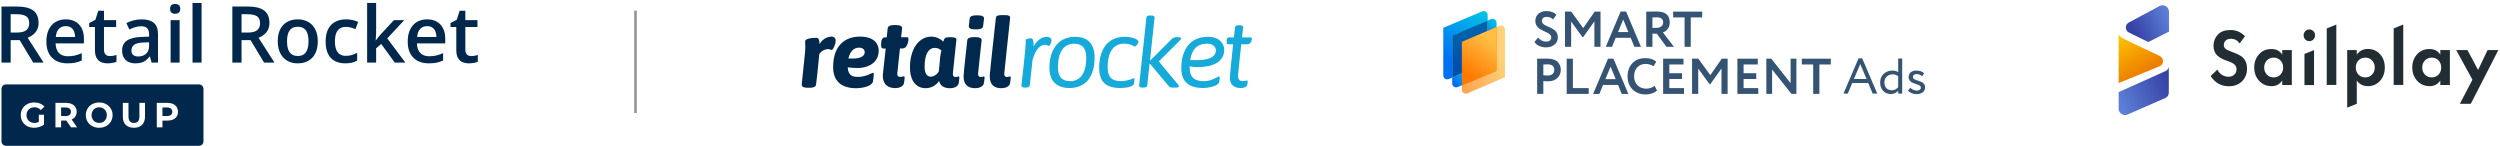
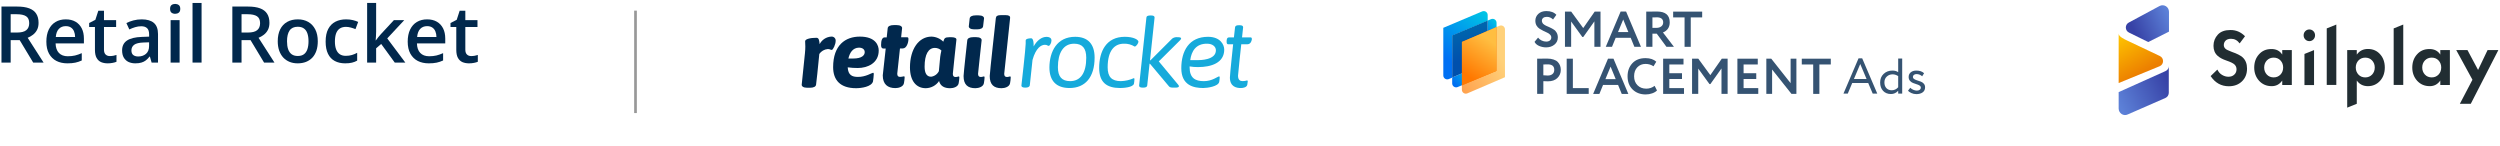
<svg xmlns="http://www.w3.org/2000/svg" width="803" height="47" viewBox="0 0 803 47" fill="none">
  <path d="M5.531 2.108C7.081 2.108 8.361 2.297 9.37 2.674C10.387 3.051 11.142 3.626 11.634 4.397C12.135 5.168 12.385 6.149 12.385 7.338C12.385 8.224 12.221 8.979 11.893 9.603C11.565 10.226 11.134 10.743 10.601 11.153C10.068 11.563 9.497 11.892 8.89 12.138L13.997 20.1H10.662L6.318 12.888H3.426V20.1H0.473V2.108H5.531ZM5.334 4.569H3.426V10.452H5.469C6.839 10.452 7.832 10.197 8.447 9.689C9.071 9.18 9.382 8.429 9.382 7.437C9.382 6.395 9.05 5.656 8.386 5.221C7.729 4.787 6.712 4.569 5.334 4.569Z" fill="#01284C" />
  <path d="M21.118 6.218C22.333 6.218 23.375 6.468 24.244 6.969C25.114 7.469 25.782 8.179 26.25 9.098C26.718 10.017 26.952 11.116 26.952 12.396V13.947H17.857C17.89 15.268 18.243 16.285 18.916 16.999C19.596 17.712 20.548 18.069 21.771 18.069C22.64 18.069 23.42 17.987 24.109 17.823C24.806 17.651 25.524 17.401 26.262 17.072V19.423C25.581 19.743 24.888 19.977 24.183 20.124C23.477 20.272 22.632 20.346 21.648 20.346C20.31 20.346 19.133 20.087 18.116 19.571C17.107 19.046 16.315 18.266 15.741 17.232C15.175 16.199 14.891 14.915 14.891 13.381C14.891 11.855 15.15 10.558 15.667 9.492C16.184 8.425 16.91 7.613 17.845 7.055C18.78 6.497 19.871 6.218 21.118 6.218ZM21.118 8.396C20.208 8.396 19.469 8.692 18.903 9.283C18.345 9.873 18.017 10.739 17.919 11.879H24.121C24.113 11.198 23.998 10.595 23.777 10.07C23.563 9.545 23.235 9.135 22.792 8.84C22.357 8.544 21.799 8.396 21.118 8.396Z" fill="#01284C" />
  <path d="M35.283 18.008C35.66 18.008 36.034 17.975 36.403 17.909C36.772 17.835 37.108 17.749 37.412 17.651V19.841C37.092 19.981 36.678 20.1 36.169 20.198C35.66 20.297 35.131 20.346 34.581 20.346C33.81 20.346 33.117 20.219 32.502 19.964C31.887 19.702 31.398 19.255 31.037 18.623C30.676 17.991 30.496 17.118 30.496 16.002V8.68H28.638V7.387L30.631 6.366L31.579 3.449H33.4V6.477H37.301V8.68H33.4V15.965C33.4 16.654 33.572 17.167 33.917 17.503C34.262 17.84 34.717 18.008 35.283 18.008Z" fill="#01284C" />
  <path d="M45.522 6.218C47.245 6.218 48.545 6.6 49.423 7.363C50.309 8.126 50.752 9.315 50.752 10.932V20.1H48.697L48.143 18.168H48.045C47.659 18.66 47.261 19.066 46.851 19.386C46.441 19.706 45.965 19.944 45.423 20.1C44.89 20.264 44.238 20.346 43.467 20.346C42.654 20.346 41.928 20.198 41.288 19.903C40.648 19.599 40.144 19.14 39.775 18.525C39.406 17.909 39.221 17.13 39.221 16.186C39.221 14.784 39.742 13.729 40.784 13.024C41.834 12.318 43.417 11.928 45.534 11.855L47.897 11.768V11.055C47.897 10.111 47.675 9.438 47.232 9.036C46.798 8.634 46.182 8.433 45.386 8.433C44.706 8.433 44.045 8.532 43.405 8.729C42.765 8.926 42.142 9.168 41.535 9.455L40.599 7.412C41.264 7.059 42.019 6.772 42.864 6.551C43.717 6.329 44.603 6.218 45.522 6.218ZM47.885 13.59L46.125 13.651C44.681 13.7 43.668 13.947 43.085 14.39C42.503 14.833 42.211 15.44 42.211 16.211C42.211 16.884 42.413 17.376 42.815 17.688C43.217 17.991 43.746 18.143 44.402 18.143C45.403 18.143 46.231 17.86 46.888 17.294C47.552 16.72 47.885 15.879 47.885 14.771V13.59Z" fill="#01284C" />
  <path d="M57.693 6.477V20.1H54.801V6.477H57.693ZM56.265 1.259C56.708 1.259 57.09 1.378 57.41 1.616C57.738 1.854 57.902 2.264 57.902 2.846C57.902 3.421 57.738 3.831 57.41 4.077C57.09 4.315 56.708 4.434 56.265 4.434C55.806 4.434 55.416 4.315 55.096 4.077C54.784 3.831 54.629 3.421 54.629 2.846C54.629 2.264 54.784 1.854 55.096 1.616C55.416 1.378 55.806 1.259 56.265 1.259Z" fill="#01284C" />
  <path d="M64.744 20.1H61.84V0.951H64.744V20.1Z" fill="#01284C" />
  <path d="M79.687 2.108C81.238 2.108 82.518 2.297 83.527 2.674C84.544 3.051 85.299 3.626 85.791 4.397C86.292 5.168 86.542 6.149 86.542 7.338C86.542 8.224 86.378 8.979 86.05 9.603C85.722 10.226 85.291 10.743 84.758 11.153C84.224 11.563 83.654 11.892 83.047 12.138L88.154 20.1H84.819L80.475 12.888H77.583V20.1H74.629V2.108H79.687ZM79.49 4.569H77.583V10.452H79.626C80.996 10.452 81.989 10.197 82.604 9.689C83.228 9.18 83.539 8.429 83.539 7.437C83.539 6.395 83.207 5.656 82.542 5.221C81.886 4.787 80.869 4.569 79.49 4.569Z" fill="#01284C" />
  <path d="M102.072 13.258C102.072 14.39 101.924 15.395 101.629 16.273C101.333 17.15 100.903 17.893 100.337 18.5C99.77 19.099 99.09 19.558 98.294 19.878C97.498 20.19 96.6 20.346 95.599 20.346C94.663 20.346 93.806 20.19 93.027 19.878C92.247 19.558 91.57 19.099 90.996 18.5C90.43 17.893 89.991 17.15 89.679 16.273C89.368 15.395 89.212 14.39 89.212 13.258C89.212 11.756 89.47 10.485 89.987 9.443C90.512 8.392 91.259 7.592 92.227 7.043C93.195 6.493 94.347 6.218 95.685 6.218C96.94 6.218 98.048 6.493 99.007 7.043C99.967 7.592 100.718 8.392 101.26 9.443C101.801 10.493 102.072 11.764 102.072 13.258ZM92.19 13.258C92.19 14.25 92.309 15.099 92.547 15.805C92.793 16.511 93.17 17.052 93.679 17.429C94.188 17.799 94.844 17.983 95.648 17.983C96.452 17.983 97.108 17.799 97.617 17.429C98.126 17.052 98.499 16.511 98.737 15.805C98.975 15.099 99.094 14.25 99.094 13.258C99.094 12.265 98.975 11.424 98.737 10.735C98.499 10.037 98.126 9.508 97.617 9.147C97.108 8.778 96.448 8.593 95.636 8.593C94.438 8.593 93.564 8.995 93.014 9.799C92.465 10.603 92.19 11.756 92.19 13.258Z" fill="#01284C" />
  <path d="M110.883 20.346C109.595 20.346 108.479 20.096 107.536 19.595C106.592 19.095 105.866 18.328 105.358 17.294C104.849 16.26 104.595 14.948 104.595 13.356C104.595 11.699 104.874 10.345 105.431 9.295C105.989 8.245 106.761 7.469 107.745 6.969C108.738 6.468 109.874 6.218 111.154 6.218C111.966 6.218 112.7 6.3 113.357 6.464C114.021 6.62 114.583 6.813 115.043 7.043L114.181 9.356C113.681 9.151 113.168 8.979 112.643 8.84C112.118 8.7 111.613 8.63 111.129 8.63C110.333 8.63 109.669 8.807 109.136 9.159C108.611 9.512 108.217 10.037 107.954 10.735C107.7 11.432 107.573 12.298 107.573 13.331C107.573 14.332 107.704 15.177 107.967 15.866C108.229 16.547 108.619 17.064 109.136 17.417C109.652 17.762 110.288 17.934 111.043 17.934C111.79 17.934 112.458 17.844 113.049 17.663C113.64 17.483 114.198 17.249 114.723 16.962V19.472C114.206 19.767 113.652 19.985 113.061 20.124C112.471 20.272 111.745 20.346 110.883 20.346Z" fill="#01284C" />
  <path d="M120.814 0.951V10.206C120.814 10.624 120.798 11.083 120.765 11.584C120.732 12.076 120.699 12.54 120.667 12.974H120.728C120.941 12.687 121.196 12.351 121.491 11.965C121.795 11.58 122.082 11.243 122.353 10.956L126.512 6.477H129.835L124.383 12.335L130.192 20.1H126.795L122.439 14.119L120.814 15.509V20.1H117.922V0.951H120.814Z" fill="#01284C" />
  <path d="M137.182 6.218C138.397 6.218 139.439 6.468 140.308 6.969C141.178 7.469 141.847 8.179 142.314 9.098C142.782 10.017 143.016 11.116 143.016 12.396V13.947H133.921C133.954 15.268 134.307 16.285 134.98 16.999C135.661 17.712 136.612 18.069 137.835 18.069C138.704 18.069 139.484 17.987 140.173 17.823C140.87 17.651 141.588 17.401 142.327 17.072V19.423C141.646 19.743 140.952 19.977 140.247 20.124C139.541 20.272 138.696 20.346 137.712 20.346C136.374 20.346 135.197 20.087 134.18 19.571C133.171 19.046 132.379 18.266 131.805 17.232C131.239 16.199 130.955 14.915 130.955 13.381C130.955 11.855 131.214 10.558 131.731 9.492C132.248 8.425 132.974 7.613 133.909 7.055C134.844 6.497 135.935 6.218 137.182 6.218ZM137.182 8.396C136.272 8.396 135.533 8.692 134.967 9.283C134.409 9.873 134.081 10.739 133.983 11.879H140.185C140.177 11.198 140.062 10.595 139.841 10.07C139.627 9.545 139.299 9.135 138.856 8.84C138.421 8.544 137.863 8.396 137.182 8.396Z" fill="#01284C" />
  <path d="M151.347 18.008C151.724 18.008 152.098 17.975 152.467 17.909C152.836 17.835 153.173 17.749 153.476 17.651V19.841C153.156 19.981 152.742 20.1 152.233 20.198C151.724 20.297 151.195 20.346 150.646 20.346C149.874 20.346 149.181 20.219 148.566 19.964C147.951 19.702 147.462 19.255 147.101 18.623C146.74 17.991 146.56 17.118 146.56 16.002V8.68H144.702V7.387L146.695 6.366L147.643 3.449H149.464V6.477H153.365V8.68H149.464V15.965C149.464 16.654 149.636 17.167 149.981 17.503C150.326 17.84 150.781 18.008 151.347 18.008Z" fill="#01284C" />
-   <path fill-rule="evenodd" clip-rule="evenodd" d="M1.925 27.113H63.907C64.707 27.113 65.356 27.762 65.356 28.562V45.385C65.356 46.185 64.707 46.833 63.907 46.833H1.925C1.125 46.833 0.477 46.185 0.477 45.385V28.562C0.477 27.762 1.125 27.113 1.925 27.113ZM14.128 36.85H12.466V39.151C12.047 39.376 11.576 39.488 11.052 39.488C10.558 39.488 10.116 39.383 9.727 39.174C9.345 38.957 9.046 38.657 8.829 38.276C8.612 37.894 8.503 37.46 8.503 36.973C8.503 36.479 8.612 36.041 8.829 35.66C9.046 35.278 9.349 34.983 9.738 34.773C10.127 34.563 10.573 34.459 11.074 34.459C11.868 34.459 12.545 34.754 13.106 35.346L14.274 34.268C13.892 33.826 13.421 33.489 12.859 33.257C12.298 33.025 11.673 32.909 10.984 32.909C10.161 32.909 9.42 33.085 8.762 33.437C8.103 33.781 7.587 34.264 7.212 34.885C6.846 35.499 6.662 36.195 6.662 36.973C6.662 37.752 6.846 38.452 7.212 39.073C7.587 39.686 8.099 40.169 8.75 40.521C9.402 40.865 10.135 41.037 10.951 41.037C11.52 41.037 12.085 40.951 12.646 40.779C13.207 40.607 13.701 40.36 14.128 40.038V36.85ZM22.817 40.903L21.301 38.714H21.211H19.628V40.903H17.809V33.044H21.211C21.907 33.044 22.51 33.16 23.018 33.392C23.535 33.624 23.932 33.953 24.209 34.38C24.485 34.807 24.624 35.312 24.624 35.896C24.624 36.479 24.482 36.985 24.197 37.411C23.921 37.83 23.524 38.152 23.007 38.377L24.77 40.903H22.817ZM22.783 35.896C22.783 35.454 22.641 35.117 22.356 34.885C22.072 34.646 21.657 34.526 21.11 34.526H19.628V37.265H21.11C21.657 37.265 22.072 37.145 22.356 36.906C22.641 36.666 22.783 36.33 22.783 35.896ZM29.651 40.51C30.309 40.861 31.046 41.037 31.862 41.037C32.678 41.037 33.411 40.861 34.063 40.51C34.714 40.158 35.227 39.675 35.601 39.062C35.975 38.44 36.162 37.744 36.162 36.973C36.162 36.202 35.975 35.51 35.601 34.896C35.227 34.275 34.714 33.789 34.063 33.437C33.411 33.085 32.678 32.909 31.862 32.909C31.046 32.909 30.309 33.085 29.651 33.437C29 33.789 28.487 34.275 28.113 34.896C27.746 35.51 27.562 36.202 27.562 36.973C27.562 37.744 27.746 38.44 28.113 39.062C28.487 39.675 29 40.158 29.651 40.51ZM33.12 39.174C32.745 39.383 32.326 39.488 31.862 39.488C31.398 39.488 30.979 39.383 30.605 39.174C30.231 38.957 29.935 38.657 29.718 38.276C29.508 37.894 29.404 37.46 29.404 36.973C29.404 36.487 29.508 36.053 29.718 35.671C29.935 35.289 30.231 34.994 30.605 34.784C30.979 34.567 31.398 34.459 31.862 34.459C32.326 34.459 32.745 34.567 33.12 34.784C33.494 34.994 33.786 35.289 33.995 35.671C34.212 36.053 34.321 36.487 34.321 36.973C34.321 37.46 34.212 37.894 33.995 38.276C33.786 38.657 33.494 38.957 33.12 39.174ZM43.012 41.037C41.889 41.037 41.014 40.727 40.385 40.106C39.764 39.484 39.453 38.597 39.453 37.445V33.044H41.272V37.377C41.272 38.785 41.856 39.488 43.023 39.488C43.592 39.488 44.026 39.32 44.325 38.983C44.625 38.639 44.775 38.103 44.775 37.377V33.044H46.571V37.445C46.571 38.597 46.257 39.484 45.628 40.106C45.007 40.727 44.135 41.037 43.012 41.037ZM55.569 33.392C55.06 33.16 54.458 33.044 53.761 33.044H50.36V40.903H52.179V38.736H53.761C54.458 38.736 55.06 38.624 55.569 38.399C56.086 38.167 56.482 37.838 56.759 37.411C57.036 36.977 57.175 36.472 57.175 35.896C57.175 35.312 57.036 34.807 56.759 34.38C56.482 33.953 56.086 33.624 55.569 33.392ZM54.907 36.906C54.622 37.138 54.207 37.254 53.661 37.254H52.179V34.526H53.661C54.207 34.526 54.622 34.646 54.907 34.885C55.191 35.117 55.333 35.454 55.333 35.896C55.333 36.33 55.191 36.666 54.907 36.906Z" fill="#01284C" />
  <g clip-path="url(#clip0_9041_14325)">
    <path d="M266.943 11.758C267.14 11.729 267.341 11.746 267.53 11.807C267.718 11.867 267.891 11.97 268.033 12.107C268.175 12.244 268.283 12.411 268.348 12.596C268.414 12.78 268.435 12.978 268.411 13.172C268.411 14.197 267.599 16.031 267.162 16.031C266.725 16.031 266.631 15.755 265.882 15.755C265.339 15.799 264.812 15.962 264.342 16.234C263.872 16.505 263.47 16.877 263.165 17.323C262.822 21.351 262.125 27.162 262.125 27.162C262.062 27.807 261.375 28.186 260.158 28.186H259.284C258.035 28.186 257.504 27.725 257.504 27.233L258.545 17.148C258.638 16.257 258.67 15.488 258.67 14.965C258.67 14.227 258.607 13.705 258.607 13.244C258.607 12.567 260.199 12.137 262.229 12.137C263.072 12.137 263.134 13.028 263.27 14.187C263.615 13.502 264.135 12.918 264.779 12.492C265.424 12.066 266.169 11.813 266.943 11.758V11.758Z" fill="#01284D" />
    <path d="M280.402 23.38C280.527 23.38 280.652 23.38 280.652 23.811C280.612 24.604 280.529 25.394 280.402 26.178C279.903 27.869 276.687 28.33 274.97 28.33C269.881 28.33 267.602 25.717 267.602 21.566C267.602 14.463 271.567 11.758 276.188 11.758C281.277 11.758 282.245 14.617 282.245 16.216C282.245 20.316 278.623 21.843 275.532 21.843C274.446 21.85 273.36 21.778 272.285 21.628C272.41 24.149 273.721 24.702 275.563 24.702C278.061 24.733 280.059 23.38 280.402 23.38ZM272.503 18.799H274.002C276.937 18.799 277.749 17.692 277.749 16.749C277.749 15.806 276.968 15.304 275.875 15.304C273.94 15.355 272.94 16.892 272.503 18.799Z" fill="#01284D" />
    <path d="M284.492 15.6H283.816C283.254 15.6 283.004 15.262 283.004 14.493C283.004 13.079 283.285 12.002 284.19 12.002H284.815L285.127 9.082C285.189 8.436 285.876 8.057 287.094 8.057H287.979C289.227 8.057 289.758 8.518 289.758 9.01L289.446 11.961H291.288C291.725 11.961 291.788 12.146 291.788 12.576C291.788 13.714 291.194 15.559 289.977 15.559H289.071C289.071 15.559 288.197 23.584 288.197 23.676C288.197 24.383 288.478 24.701 289.134 24.701C289.534 24.675 289.931 24.613 290.32 24.516C290.508 24.516 290.57 24.578 290.57 24.855C290.537 25.474 290.464 26.09 290.351 26.699C290.164 27.837 288.697 28.298 287.604 28.298C285.106 28.298 283.545 27.068 283.545 24.199C283.587 23.563 284.492 15.6 284.492 15.6Z" fill="#01284D" />
    <path d="M301.627 26.024C301.158 26.725 300.523 27.302 299.775 27.704C299.027 28.106 298.191 28.321 297.339 28.33C294.311 28.33 292.281 25.994 292.281 21.658C292.281 15.755 295.122 11.758 299.212 11.758C300.636 11.811 301.986 12.393 302.99 13.387C303.334 12.28 303.427 11.973 305.02 11.942H305.394C306.643 11.942 307.205 12.219 307.205 12.711C307.205 12.834 306.05 23.196 306.05 23.718C306.05 24.425 306.331 24.743 306.987 24.743C307.294 24.714 307.598 24.652 307.892 24.559C308.079 24.559 308.142 24.62 308.142 24.897C308.109 25.516 308.036 26.132 307.923 26.742C307.736 27.879 306.269 28.34 305.176 28.34C303.313 28.33 302.064 27.654 301.627 26.024ZM301.564 22.857C302.064 17.384 301.939 18.338 302.376 16.216C301.816 15.687 301.071 15.39 300.295 15.386C298.213 15.386 296.985 17.436 296.985 21.412C296.985 23.534 297.672 24.641 299.067 24.641C299.601 24.571 300.108 24.371 300.544 24.06C300.98 23.748 301.331 23.335 301.564 22.857V22.857Z" fill="#01284D" />
    <path d="M310.686 12.957C310.749 12.311 311.436 11.932 312.653 11.932H313.528C314.776 11.932 315.307 12.393 315.307 12.885C315.307 12.885 314.152 23.4 314.152 23.708C314.152 24.415 314.433 24.733 315.089 24.733C315.396 24.704 315.7 24.642 315.994 24.548C316.181 24.548 316.244 24.61 316.244 24.886C316.211 25.505 316.138 26.121 316.025 26.731C315.838 27.869 314.371 28.33 313.278 28.33C310.843 28.33 309.5 27.192 309.5 24.425C309.5 23.564 310.686 12.957 310.686 12.957ZM315.776 8.406C315.713 9.052 315.026 9.431 313.809 9.431H312.955C311.706 9.431 311.176 8.97 311.176 8.478L311.457 5.957C311.519 5.311 312.206 4.932 313.424 4.932H314.298C315.547 4.932 316.077 5.393 316.077 5.885L315.776 8.406Z" fill="#01284D" />
    <path d="M319.869 5.784C319.963 5.169 320.338 4.861 321.493 4.861H322.992C324.115 4.861 324.459 5.2 324.459 5.691C324.459 5.691 322.554 23.586 322.554 23.709C322.554 24.416 322.835 24.734 323.491 24.734C323.799 24.705 324.102 24.643 324.396 24.549C324.584 24.549 324.646 24.611 324.646 24.888C324.614 25.507 324.541 26.123 324.428 26.733C324.24 27.87 322.773 28.331 321.68 28.331C319.245 28.331 317.902 27.194 317.902 24.427C317.902 23.473 319.869 5.784 319.869 5.784Z" fill="#01284D" />
    <path d="M329.386 28.144H329.261C328.418 28.144 328.074 27.867 328.074 27.498C328.074 27.498 329.448 15.507 329.448 14.031C329.448 13.293 329.448 13.17 329.448 13.006C329.448 12.33 330.978 12.299 331.196 12.299C331.415 12.299 332.008 12.391 332.008 14.605C332.016 14.707 332.016 14.81 332.008 14.913C333.049 13.006 334.568 11.838 336.171 11.838C336.795 11.838 337.732 12.053 337.732 13.006C337.732 13.775 337.201 14.728 336.827 14.728C336.452 14.728 336.421 14.39 335.609 14.39C334.454 14.39 332.737 15.343 331.644 19.248C331.238 23.183 330.77 27.447 330.77 27.447C330.645 27.898 330.197 28.144 329.386 28.144Z" fill="#16AADB" />
    <path d="M345.344 11.822C349.434 11.822 351.588 14.159 351.588 18.494C351.588 24.859 348.529 28.272 343.533 28.272C339.287 28.272 337.07 25.966 337.07 21.661C337.102 16.557 339.474 11.822 345.344 11.822ZM348.903 18.556C348.903 15.481 347.654 14.036 345.001 14.036C341.566 14.036 339.797 16.957 339.797 21.569C339.797 24.644 341.077 26.058 343.731 26.058C347.061 26.058 348.903 23.445 348.903 18.556Z" fill="#16AADB" />
    <path d="M364.232 26.857C363.982 28.087 360.766 28.272 359.799 28.272C355.396 28.272 353.055 26.396 353.055 21.815C353.055 16.526 355.303 11.822 361.297 11.822C364.138 11.822 365.668 12.775 365.668 13.421C365.668 13.821 364.981 14.958 364.451 14.958C363.419 14.309 362.209 13.987 360.985 14.036C358.081 14.036 355.781 16.086 355.781 21.63C355.781 24.705 357.093 26.058 360.028 26.058C361.466 26.02 362.882 25.696 364.19 25.105C364.315 25.105 364.378 25.105 364.378 25.474C364.363 25.938 364.314 26.4 364.232 26.857V26.857Z" fill="#16AADB" />
    <path d="M376.533 12.375C377.022 12.031 377.623 11.877 378.219 11.944H378.344C379.062 11.944 379.385 12.129 379.385 12.313C379.341 12.565 379.208 12.794 379.01 12.959L372.204 19.723L378.448 27.225C378.56 27.346 378.636 27.495 378.667 27.656C378.667 28.056 378.292 28.148 377.262 28.148H377.137C376.45 28.148 375.763 28.148 375.482 27.748L369.363 20.461H369.238L368.489 27.471C368.426 27.902 368.051 28.148 367.177 28.148H367.073C366.168 28.148 365.887 27.902 365.887 27.471L368.228 5.641C368.228 5.211 368.634 4.965 369.54 4.965H369.665C370.57 4.965 370.851 5.211 370.851 5.641L369.384 19.385H369.508L376.533 12.375Z" fill="#16AADB" />
    <path d="M391.548 24.551C391.673 24.551 391.766 24.551 391.766 24.92C391.748 25.385 391.696 25.847 391.61 26.304C391.329 27.749 387.832 28.272 386.49 28.272C383.368 28.272 379.434 27.411 379.434 21.907C379.434 16.404 381.9 11.822 388.02 11.822C391.954 11.822 393.223 14.344 393.223 15.922C393.223 20.196 389.06 21.549 384.793 21.549C383.893 21.559 382.994 21.487 382.108 21.333V21.641C382.108 25.054 383.919 26.068 386.667 26.068C389.414 26.068 391.111 24.551 391.548 24.551ZM382.306 19.324H384.523C385.428 19.324 390.549 19.324 390.549 16.157C390.549 15.02 389.508 14.036 387.739 14.036C384.117 13.985 382.681 16.465 382.306 19.324Z" fill="#16AADB" />
    <path d="M396.698 8.774C396.761 8.282 397.166 8.098 397.978 8.098H398.103C398.977 8.098 399.289 8.313 399.289 8.774L398.946 12.002H401.6C401.975 12.002 402.099 12.156 402.099 12.587C402.099 12.71 401.881 14.216 400.694 14.216H398.696C398.696 14.216 397.656 23.686 397.656 24.301C397.656 25.715 398.342 26.054 399.154 26.054C399.631 26.048 400.104 25.976 400.559 25.838C400.653 25.838 400.778 25.9 400.778 26.115C400.757 26.498 400.705 26.878 400.622 27.253C400.434 28.021 399.404 28.278 398.54 28.278C397.135 28.278 395.043 27.847 395.043 24.896C395.043 23.973 396.084 14.226 396.084 14.226H394.523C394.086 14.226 393.992 13.888 393.992 13.396C393.992 12.904 393.992 12.013 394.773 12.013H396.334L396.698 8.774Z" fill="#16AADB" />
  </g>
  <path d="M477.843 6.681V4.83C477.843 3.924 476.919 3.31 476.084 3.663L463.59 8.937V24.23C463.59 25.136 464.514 25.75 465.349 25.398L466.441 24.937V11.447L477.843 6.681Z" fill="url(#paint0_linear_9041_14325)" />
  <path d="M480.694 8.878V7.316C480.694 6.412 479.774 5.798 478.939 6.147L477.844 6.604V10.101L480.694 8.878Z" fill="url(#paint1_linear_9041_14325)" />
  <path d="M466.441 24.881V26.793C466.441 27.698 467.362 28.311 468.197 27.962L469.767 27.306V23.477L466.441 24.881Z" fill="url(#paint2_linear_9041_14325)" />
  <path d="M469.767 13.571L477.844 10.102V6.605L466.441 11.371V24.881L469.767 23.477V13.571Z" fill="url(#paint3_linear_9041_14325)" />
  <path opacity="0.7" d="M480.345 8.828V22.516L469.555 27.025V28.82C469.555 29.73 470.485 30.343 471.322 29.984L483.395 24.801V9.442C483.395 8.532 482.464 7.919 481.628 8.278L480.345 8.828Z" fill="url(#paint4_linear_9041_14325)" />
  <path d="M480.656 22.771L469.57 27.404V13.469L480.656 8.709V22.771Z" fill="#FF7800" />
  <path d="M480.656 22.771L469.57 27.404V13.469L480.656 8.709V22.771Z" fill="url(#paint5_linear_9041_14325)" />
  <path d="M498.274 12.036C498.274 11.691 498.145 11.389 497.886 11.131C497.638 10.862 497.326 10.646 496.949 10.485C496.572 10.313 496.158 10.119 495.705 9.903C495.264 9.677 494.855 9.446 494.478 9.209C494.101 8.961 493.783 8.622 493.525 8.191C493.277 7.749 493.153 7.243 493.153 6.672C493.153 5.8 493.471 5.062 494.106 4.459C494.763 3.856 495.619 3.555 496.675 3.555C498.107 3.555 499.184 3.959 499.905 4.766L498.839 6.252C498.269 5.692 497.601 5.412 496.836 5.412C496.352 5.412 495.964 5.526 495.673 5.752C495.393 5.978 495.253 6.279 495.253 6.656C495.253 6.85 495.291 7.033 495.366 7.206C495.442 7.367 495.522 7.502 495.608 7.609C495.705 7.717 495.856 7.836 496.061 7.965C496.276 8.094 496.443 8.191 496.562 8.256C496.691 8.309 496.901 8.401 497.192 8.53C497.482 8.659 497.687 8.751 497.805 8.805C498.279 9.02 498.694 9.246 499.049 9.483C499.448 9.72 499.765 10.059 500.002 10.501C500.25 10.943 500.374 11.449 500.374 12.02C500.374 12.967 500.013 13.737 499.292 14.33C498.57 14.922 497.671 15.218 496.594 15.218C495.84 15.218 495.092 15.062 494.348 14.75C493.638 14.427 493.153 13.99 492.895 13.441L494.025 12.084C494.327 12.483 494.715 12.795 495.188 13.021C495.673 13.247 496.152 13.36 496.626 13.36C497.122 13.36 497.52 13.242 497.822 13.005C498.123 12.768 498.274 12.445 498.274 12.036Z" fill="#355372" />
  <path d="M504.651 15.04H502.664V3.732H504.667L508.528 9.015L512.211 3.732H514.085V15.04H512.114V6.866L508.544 11.89H508.253L504.651 6.915V15.04Z" fill="#355372" />
  <path d="M517.774 15.04H515.771L520.552 3.7H522.297L527.079 15.04H524.962L523.783 12.149H518.953L517.774 15.04ZM523.024 10.291L521.376 6.269L519.712 10.291H523.024Z" fill="#355372" />
  <path d="M530.759 10.808V15.04H528.772V3.732C529.332 3.732 529.941 3.727 530.598 3.716C531.255 3.705 531.793 3.7 532.213 3.7C534.949 3.7 536.316 4.863 536.316 7.189C536.316 8.051 536.096 8.762 535.654 9.322C535.212 9.86 534.706 10.226 534.135 10.42L537.673 15.04H535.266L532.148 10.808H530.759ZM532.116 5.558C532.062 5.558 531.976 5.563 531.858 5.574C531.739 5.574 531.572 5.579 531.357 5.59C531.142 5.59 530.942 5.59 530.759 5.59V8.95H532.052C532.687 8.95 533.204 8.794 533.602 8.482C534.012 8.169 534.216 7.744 534.216 7.206C534.216 6.107 533.516 5.558 532.116 5.558Z" fill="#355372" />
  <path d="M541.083 5.59H537.416V3.732H546.737V5.59H543.07V15.04H541.083V5.59Z" fill="#355372" />
  <path d="M495.722 26.071V30.158H493.735V18.85C494.208 18.85 494.72 18.845 495.269 18.834C495.829 18.823 496.389 18.818 496.949 18.818C497.746 18.818 498.435 18.92 499.017 19.125C499.609 19.319 500.067 19.593 500.39 19.948C500.713 20.293 500.95 20.675 501.101 21.096C501.252 21.505 501.327 21.957 501.327 22.452C501.327 23.476 500.961 24.343 500.229 25.053C499.507 25.764 498.495 26.119 497.192 26.119C496.535 26.119 496.045 26.103 495.722 26.071ZM497.143 20.675L495.722 20.708V24.181C496.292 24.235 496.761 24.262 497.127 24.262C497.762 24.262 498.269 24.106 498.645 23.793C499.033 23.481 499.227 23.029 499.227 22.436C499.227 21.262 498.532 20.675 497.143 20.675Z" fill="#355372" />
  <path d="M510.293 30.158H503.217V18.85H505.204V28.3H510.293V30.158Z" fill="#355372" />
  <path d="M513.719 30.174H511.716L516.498 18.834H518.242L523.024 30.174H520.908L519.728 27.283H514.898L513.719 30.174ZM518.969 25.425L517.321 21.402L515.658 25.425H518.969Z" fill="#355372" />
  <path d="M531.465 27.573L532.224 29.059C531.868 29.436 531.357 29.743 530.689 29.98C530.032 30.217 529.338 30.336 528.605 30.336C526.882 30.336 525.477 29.803 524.389 28.736C523.312 27.67 522.774 26.259 522.774 24.504C522.774 22.824 523.285 21.429 524.308 20.32C525.321 19.222 526.737 18.672 528.557 18.672C530 18.672 531.147 19.055 531.998 19.819L531.109 21.289C530.345 20.783 529.494 20.53 528.557 20.53C527.48 20.53 526.597 20.891 525.908 21.612C525.218 22.334 524.874 23.298 524.874 24.504C524.874 25.689 525.234 26.647 525.956 27.38C526.688 28.112 527.631 28.478 528.783 28.478C529.774 28.478 530.668 28.176 531.465 27.573Z" fill="#355372" />
  <path d="M540.903 30.158H534.199V18.85H540.742V20.708H536.186V23.519H540.257V25.376H536.186V28.3H540.903V30.158Z" fill="#355372" />
  <path d="M545.478 30.158H543.491V18.85H545.494L549.355 24.133L553.038 18.85H554.912V30.158H552.941V21.984L549.371 27.008H549.08L545.478 22.032V30.158Z" fill="#355372" />
  <path d="M564.756 30.158H558.052V18.85H564.594V20.708H560.039V23.519H564.11V25.376H560.039V28.3H564.756V30.158Z" fill="#355372" />
  <path d="M577.004 18.85V30.158H575.421L569.201 22.323V30.158H567.344V18.85H568.927L575.146 26.717V18.85H577.004Z" fill="#355372" />
  <path d="M582.399 20.708H578.732V18.85H588.053V20.708H584.386V30.158H582.399V20.708Z" fill="#355372" />
  <path d="M593.501 30.072H592.116L596.962 18.739H598.137L602.983 30.072H601.518L600.069 26.66H594.934L593.501 30.072ZM599.538 25.372L597.509 20.558L595.481 25.372H599.538ZM610.985 30.072H609.697V29.155C609.053 29.852 608.286 30.201 607.395 30.201C606.332 30.201 605.485 29.863 604.851 29.187C604.218 28.5 603.902 27.604 603.902 26.498C603.902 25.372 604.272 24.454 605.012 23.746C605.764 23.027 606.713 22.667 607.862 22.667C608.591 22.667 609.203 22.839 609.697 23.182V18.804H610.985V30.072ZM607.636 28.994C608.43 28.994 609.117 28.672 609.697 28.028V24.438C609.096 24.062 608.5 23.875 607.91 23.875C607.169 23.875 606.542 24.116 606.026 24.599C605.522 25.071 605.27 25.694 605.27 26.466C605.27 27.239 605.485 27.856 605.914 28.318C606.354 28.768 606.928 28.994 607.636 28.994ZM616.969 28.108C616.969 27.851 616.834 27.636 616.566 27.464C616.298 27.293 615.97 27.153 615.584 27.046C615.208 26.928 614.828 26.794 614.441 26.643C614.055 26.493 613.727 26.257 613.459 25.935C613.191 25.602 613.057 25.195 613.057 24.712C613.057 24.1 613.282 23.606 613.733 23.231C614.184 22.855 614.779 22.667 615.52 22.667C616.582 22.667 617.414 22.951 618.015 23.52L617.403 24.502C616.867 24.03 616.26 23.794 615.584 23.794C615.241 23.794 614.962 23.88 614.747 24.052C614.532 24.223 614.425 24.438 614.425 24.695C614.425 24.974 614.559 25.205 614.828 25.388C615.096 25.559 615.418 25.704 615.793 25.822C616.18 25.93 616.566 26.058 616.952 26.209C617.339 26.348 617.666 26.574 617.934 26.885C618.203 27.196 618.337 27.582 618.337 28.044C618.337 28.763 618.069 29.31 617.532 29.686C617.006 30.051 616.341 30.233 615.536 30.233C614.967 30.233 614.425 30.115 613.91 29.879C613.384 29.632 613.035 29.375 612.864 29.106L613.588 28.189C613.803 28.436 614.114 28.65 614.522 28.833C614.951 29.015 615.337 29.106 615.681 29.106C616.056 29.106 616.362 29.02 616.598 28.849C616.845 28.666 616.969 28.419 616.969 28.108Z" fill="#355372" />
  <g clip-path="url(#clip1_9041_14325)">
    <path d="M696.677 3.805V10.159L690.047 13.487H689.988L683.83 10.461C682.498 9.826 682.469 7.889 683.801 7.224L693.658 1.929C695.049 1.202 696.677 2.201 696.677 3.805Z" fill="url(#paint6_linear_9041_14325)" />
    <path d="M680.512 34.849C680.512 36.392 682.081 37.42 683.442 36.755L695.549 31.46C696.23 31.157 696.585 30.491 696.615 29.856V21.232C696.615 21.898 696.26 22.534 695.549 22.836L680.512 29.584V34.849Z" fill="url(#paint7_linear_9041_14325)" />
    <path d="M693.714 21.26L680.512 26.677V10.791C680.512 11.759 682.377 12.607 683.205 13L693.359 17.811L693.744 17.992C695.135 18.658 695.105 20.655 693.714 21.26Z" fill="url(#paint8_linear_9041_14325)" />
    <path d="M721.096 11.639L719.379 13.938C718.639 12.94 717.721 12.456 716.626 12.456C715.827 12.456 715.235 12.667 714.85 13.061C714.465 13.454 714.288 13.938 714.288 14.483C714.288 14.937 714.465 15.33 714.821 15.663C715.087 15.935 715.768 16.238 716.863 16.661C718.55 17.236 719.675 17.841 720.297 18.386C721.274 19.264 721.747 20.474 721.747 22.017C721.747 23.712 721.214 25.073 720.119 26.132C719.024 27.191 717.603 27.706 715.886 27.706C713.459 27.706 711.505 26.616 710.055 24.438L712.216 22.35C712.6 23.137 713.104 23.712 713.755 24.075C714.406 24.468 715.087 24.65 715.768 24.65C716.537 24.65 717.159 24.438 717.633 23.984C718.136 23.53 718.373 22.955 718.373 22.259C718.373 21.654 718.166 21.14 717.721 20.716C717.307 20.323 716.449 19.899 715.117 19.445C713.873 19.022 712.926 18.507 712.304 17.932C711.416 17.146 710.972 16.056 710.972 14.725C710.972 13.333 711.446 12.123 712.364 11.124C713.281 10.126 714.643 9.642 716.389 9.642C718.195 9.611 719.794 10.307 721.096 11.639Z" fill="#212D32" />
    <path d="M733.054 17.538V16.086H736.132V27.312H733.054V25.859C732.225 27.07 731.1 27.675 729.679 27.675C728.021 27.675 726.689 27.1 725.624 25.95C724.587 24.8 724.055 23.378 724.055 21.714C724.055 20.02 724.558 18.597 725.564 17.478C726.571 16.328 727.903 15.753 729.501 15.753C731.1 15.723 732.284 16.328 733.054 17.538ZM732.491 19.414C731.929 18.809 731.189 18.507 730.301 18.507C729.413 18.507 728.702 18.809 728.11 19.414C727.548 20.02 727.252 20.776 727.252 21.684C727.252 22.591 727.548 23.348 728.11 23.953C728.673 24.558 729.413 24.861 730.301 24.861C731.189 24.861 731.899 24.558 732.491 23.953C733.054 23.348 733.35 22.591 733.35 21.684C733.35 20.776 733.054 20.02 732.491 19.414Z" fill="#212D32" />
    <path d="M740.459 12.668C740.103 12.305 739.926 11.851 739.926 11.337C739.926 10.822 740.103 10.369 740.459 10.006C740.814 9.642 741.258 9.461 741.761 9.461C742.264 9.461 742.708 9.642 743.064 10.006C743.419 10.369 743.596 10.822 743.596 11.337C743.596 11.851 743.419 12.305 743.064 12.668C742.708 13.031 742.264 13.213 741.761 13.213C741.258 13.213 740.814 13.031 740.459 12.668ZM740.192 17.328L743.271 16.087V27.313H740.192V17.328Z" fill="#212D32" />
    <path d="M747.348 9.125L750.426 7.885V27.28H747.348V9.125Z" fill="#212D32" />
    <path d="M757 25.863V33.337L753.922 34.577V16.09H757V17.542C757.859 16.332 759.043 15.727 760.582 15.727C762.181 15.727 763.483 16.302 764.489 17.421C765.496 18.541 765.999 19.963 765.999 21.687C765.999 23.412 765.496 24.834 764.46 25.984C763.424 27.104 762.122 27.678 760.523 27.678C759.013 27.648 757.859 27.073 757 25.863ZM761.914 19.418C761.352 18.813 760.612 18.51 759.724 18.51C758.836 18.51 758.125 18.813 757.533 19.418C756.971 20.023 756.675 20.78 756.675 21.687C756.675 22.595 756.971 23.352 757.533 23.957C758.096 24.562 758.836 24.864 759.724 24.864C760.612 24.864 761.322 24.562 761.914 23.957C762.477 23.352 762.773 22.595 762.773 21.687C762.773 20.78 762.477 20.023 761.914 19.418Z" fill="#212D32" />
    <path d="M768.848 9.125L771.926 7.885V27.28H768.848V9.125Z" fill="#212D32" />
    <path d="M783.823 17.538V16.086H786.901V27.312H783.823V25.859C782.994 27.07 781.869 27.675 780.448 27.675C778.791 27.675 777.458 27.1 776.392 25.95C775.357 24.8 774.824 23.378 774.824 21.714C774.824 20.02 775.328 18.597 776.334 17.478C777.34 16.328 778.672 15.753 780.271 15.753C781.869 15.723 783.054 16.328 783.823 17.538ZM783.261 19.414C782.698 18.809 781.958 18.507 781.07 18.507C780.182 18.507 779.472 18.809 778.879 19.414C778.317 20.02 778.021 20.776 778.021 21.684C778.021 22.591 778.317 23.348 778.879 23.953C779.441 24.558 780.182 24.861 781.07 24.861C781.958 24.861 782.668 24.558 783.261 23.953C783.823 23.348 784.119 22.591 784.119 21.684C784.119 20.776 783.823 20.02 783.261 19.414Z" fill="#212D32" />
    <path d="M790.125 33.303L794.151 25.617L788.941 16.086H792.553L795.957 22.47L799.006 16.086H802.469L793.618 33.333H790.125V33.303Z" fill="#212D32" />
  </g>
  <rect opacity="0.5" x="203.691" y="3.416" width="0.866" height="32.898" fill="#333333" />
  <defs>
    <linearGradient id="paint0_linear_9041_14325" x1="470.717" y1="23.325" x2="482.758" y2="6.862" gradientUnits="userSpaceOnUse">
      <stop stop-color="#0070F3" />
      <stop offset="1" stop-color="#00C9E4" />
    </linearGradient>
    <linearGradient id="paint1_linear_9041_14325" x1="476.952" y1="12.523" x2="482.243" y2="8.314" gradientUnits="userSpaceOnUse">
      <stop stop-color="#006FF1" />
      <stop offset="1" stop-color="#00C9E4" />
    </linearGradient>
    <linearGradient id="paint2_linear_9041_14325" x1="468.104" y1="28.063" x2="473.53" y2="23.506" gradientUnits="userSpaceOnUse">
      <stop stop-color="#006FF1" />
      <stop offset="1" stop-color="#00C9E4" />
    </linearGradient>
    <linearGradient id="paint3_linear_9041_14325" x1="475.501" y1="17.76" x2="473.079" y2="9.006" gradientUnits="userSpaceOnUse">
      <stop stop-color="#0050AD" />
      <stop offset="1" stop-color="#0064AD" />
    </linearGradient>
    <linearGradient id="paint4_linear_9041_14325" x1="471.188" y1="33.372" x2="485.774" y2="25.795" gradientUnits="userSpaceOnUse">
      <stop stop-color="#FF7800" />
      <stop offset="1" stop-color="#FFBE41" />
    </linearGradient>
    <linearGradient id="paint5_linear_9041_14325" x1="475.77" y1="27.404" x2="483.468" y2="16.47" gradientUnits="userSpaceOnUse">
      <stop stop-color="#FF7800" />
      <stop offset="1" stop-color="#FFBE41" />
    </linearGradient>
    <linearGradient id="paint6_linear_9041_14325" x1="685.691" y1="10.528" x2="696.814" y2="5.648" gradientUnits="userSpaceOnUse">
      <stop stop-color="#3742A6" />
      <stop offset="1" stop-color="#5C80D7" />
    </linearGradient>
    <linearGradient id="paint7_linear_9041_14325" x1="696.534" y1="26.142" x2="680.847" y2="33.736" gradientUnits="userSpaceOnUse">
      <stop stop-color="#3742A6" />
      <stop offset="1" stop-color="#5C80D7" />
    </linearGradient>
    <linearGradient id="paint8_linear_9041_14325" x1="687.909" y1="23.382" x2="680.443" y2="10.826" gradientUnits="userSpaceOnUse">
      <stop stop-color="#EC7F00" />
      <stop offset="1" stop-color="#FFC700" />
    </linearGradient>
    <clipPath id="clip0_9041_14325">
      <rect width="144.557" height="23.491" fill="white" transform="translate(257.547 4.871)" />
    </clipPath>
    <clipPath id="clip1_9041_14325">
      <rect width="121.959" height="35.281" fill="white" transform="translate(680.512 1.686)" />
    </clipPath>
  </defs>
</svg>